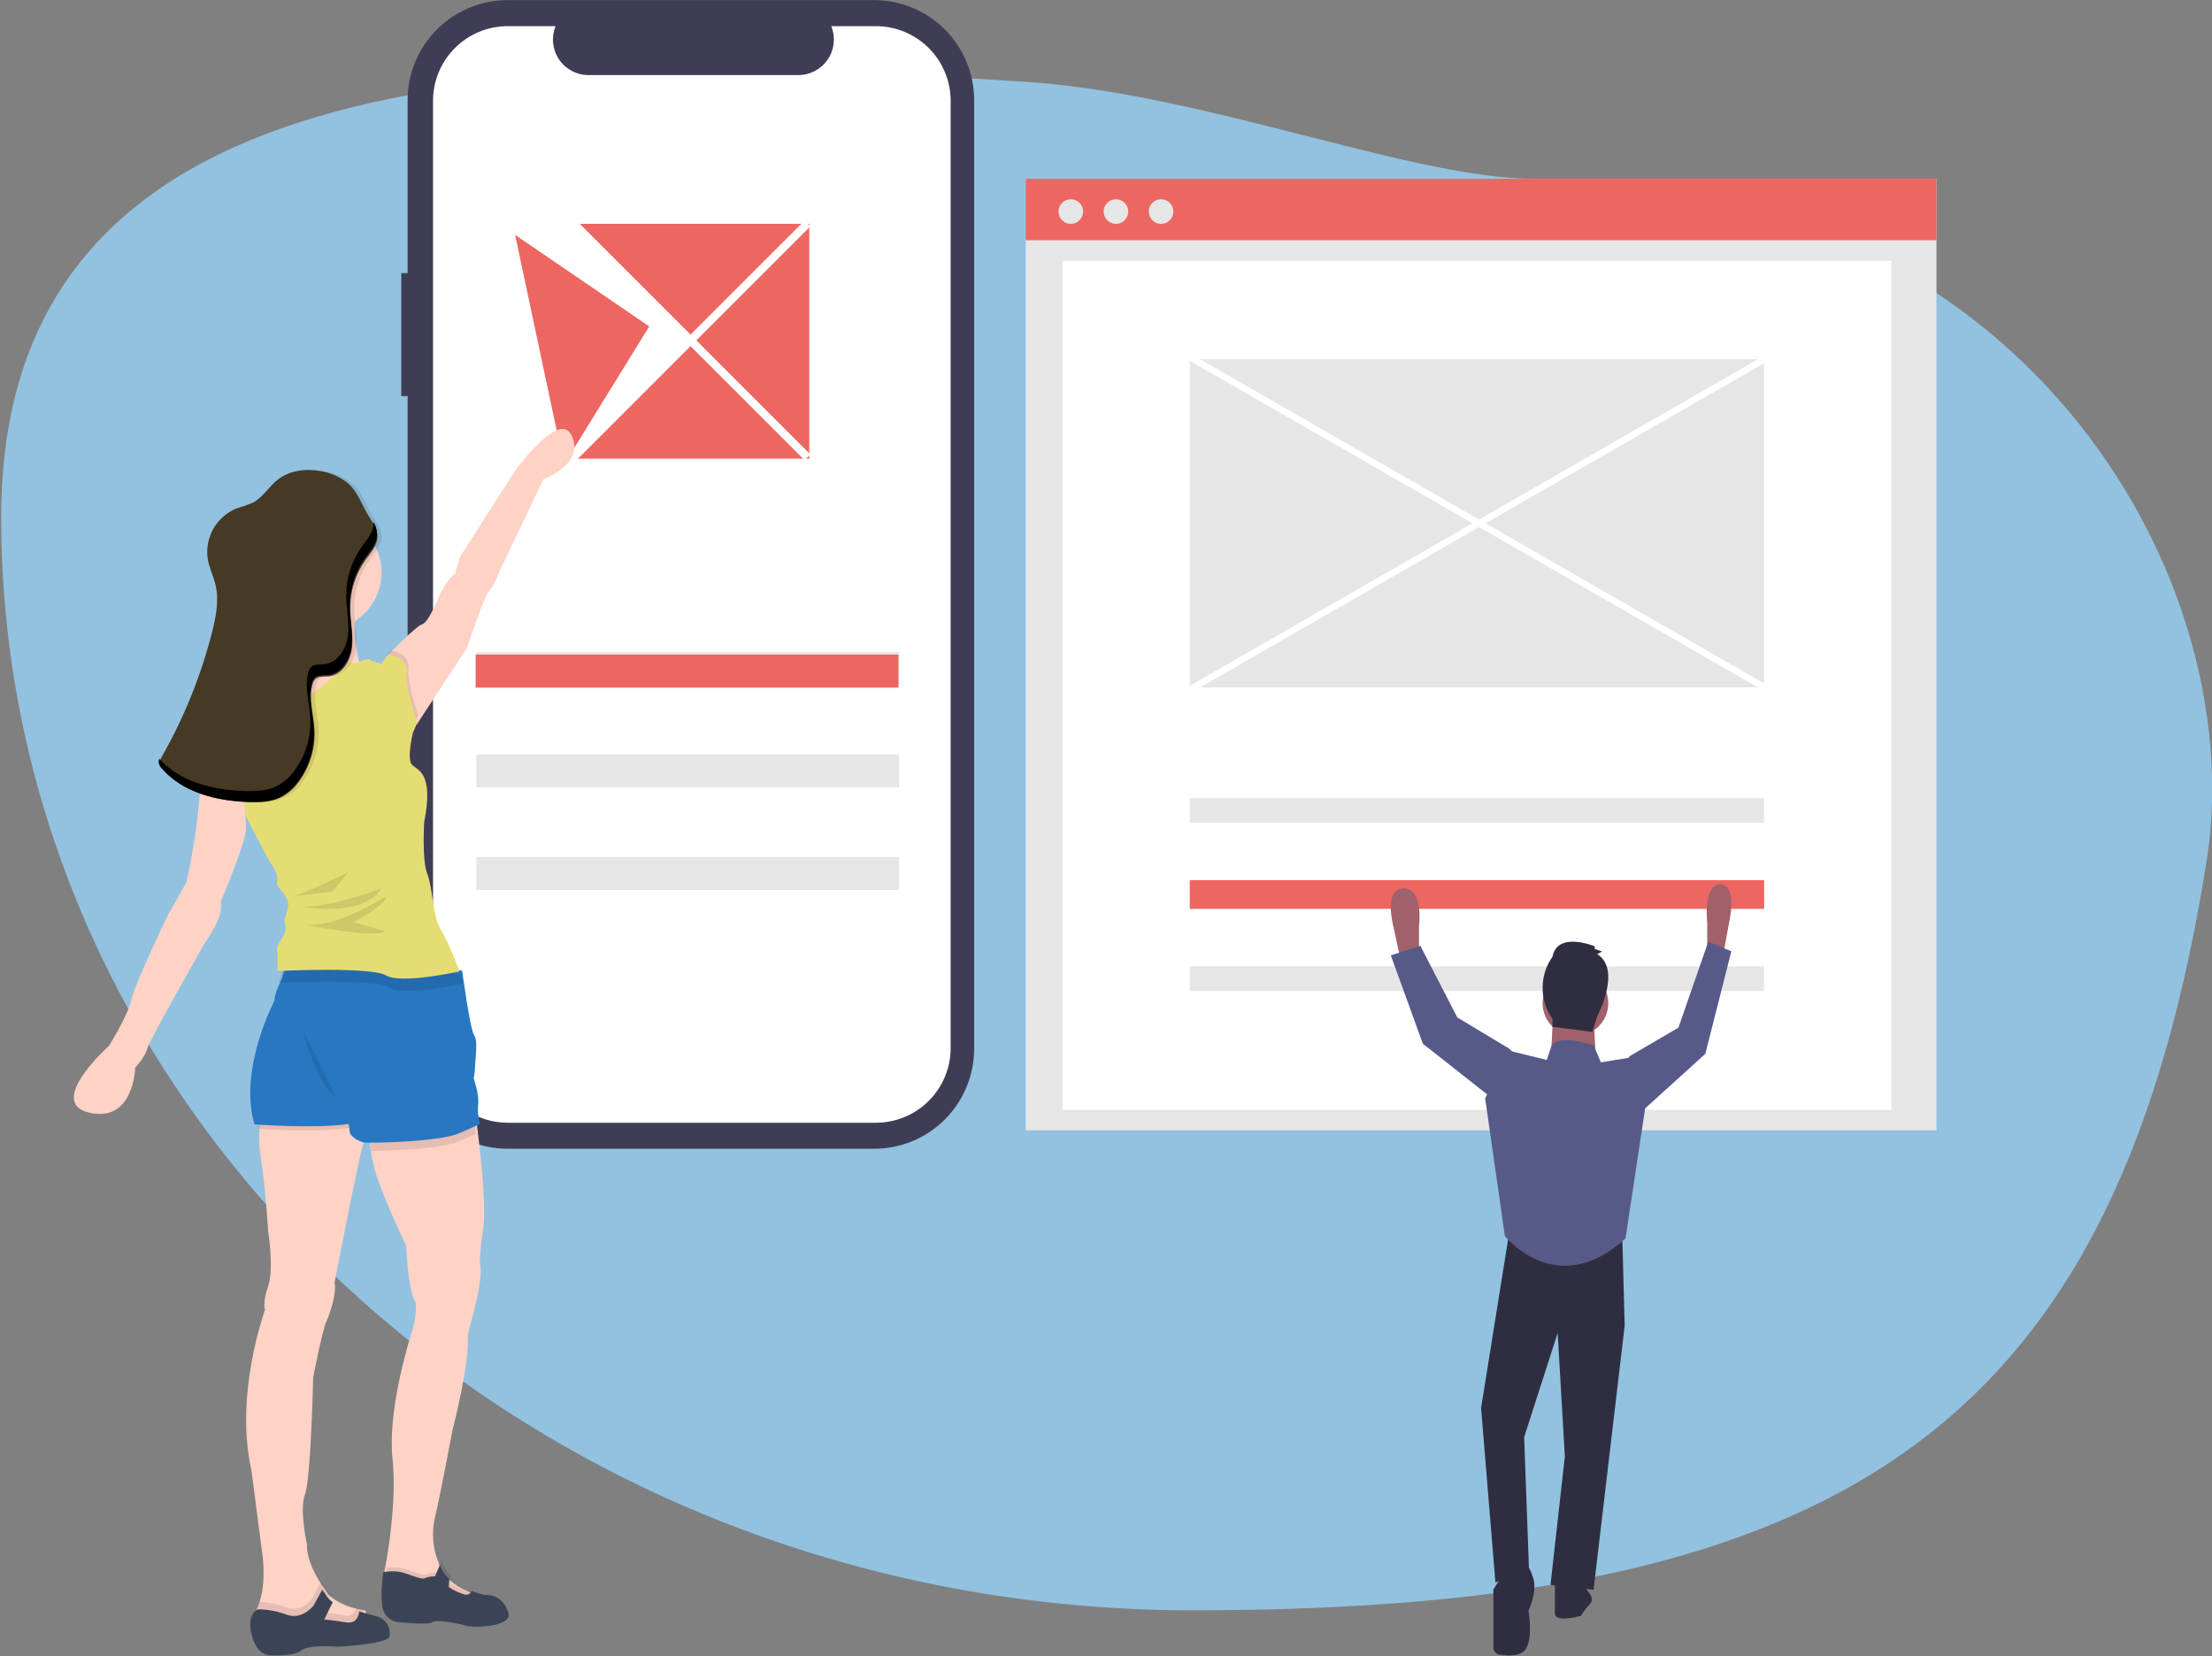
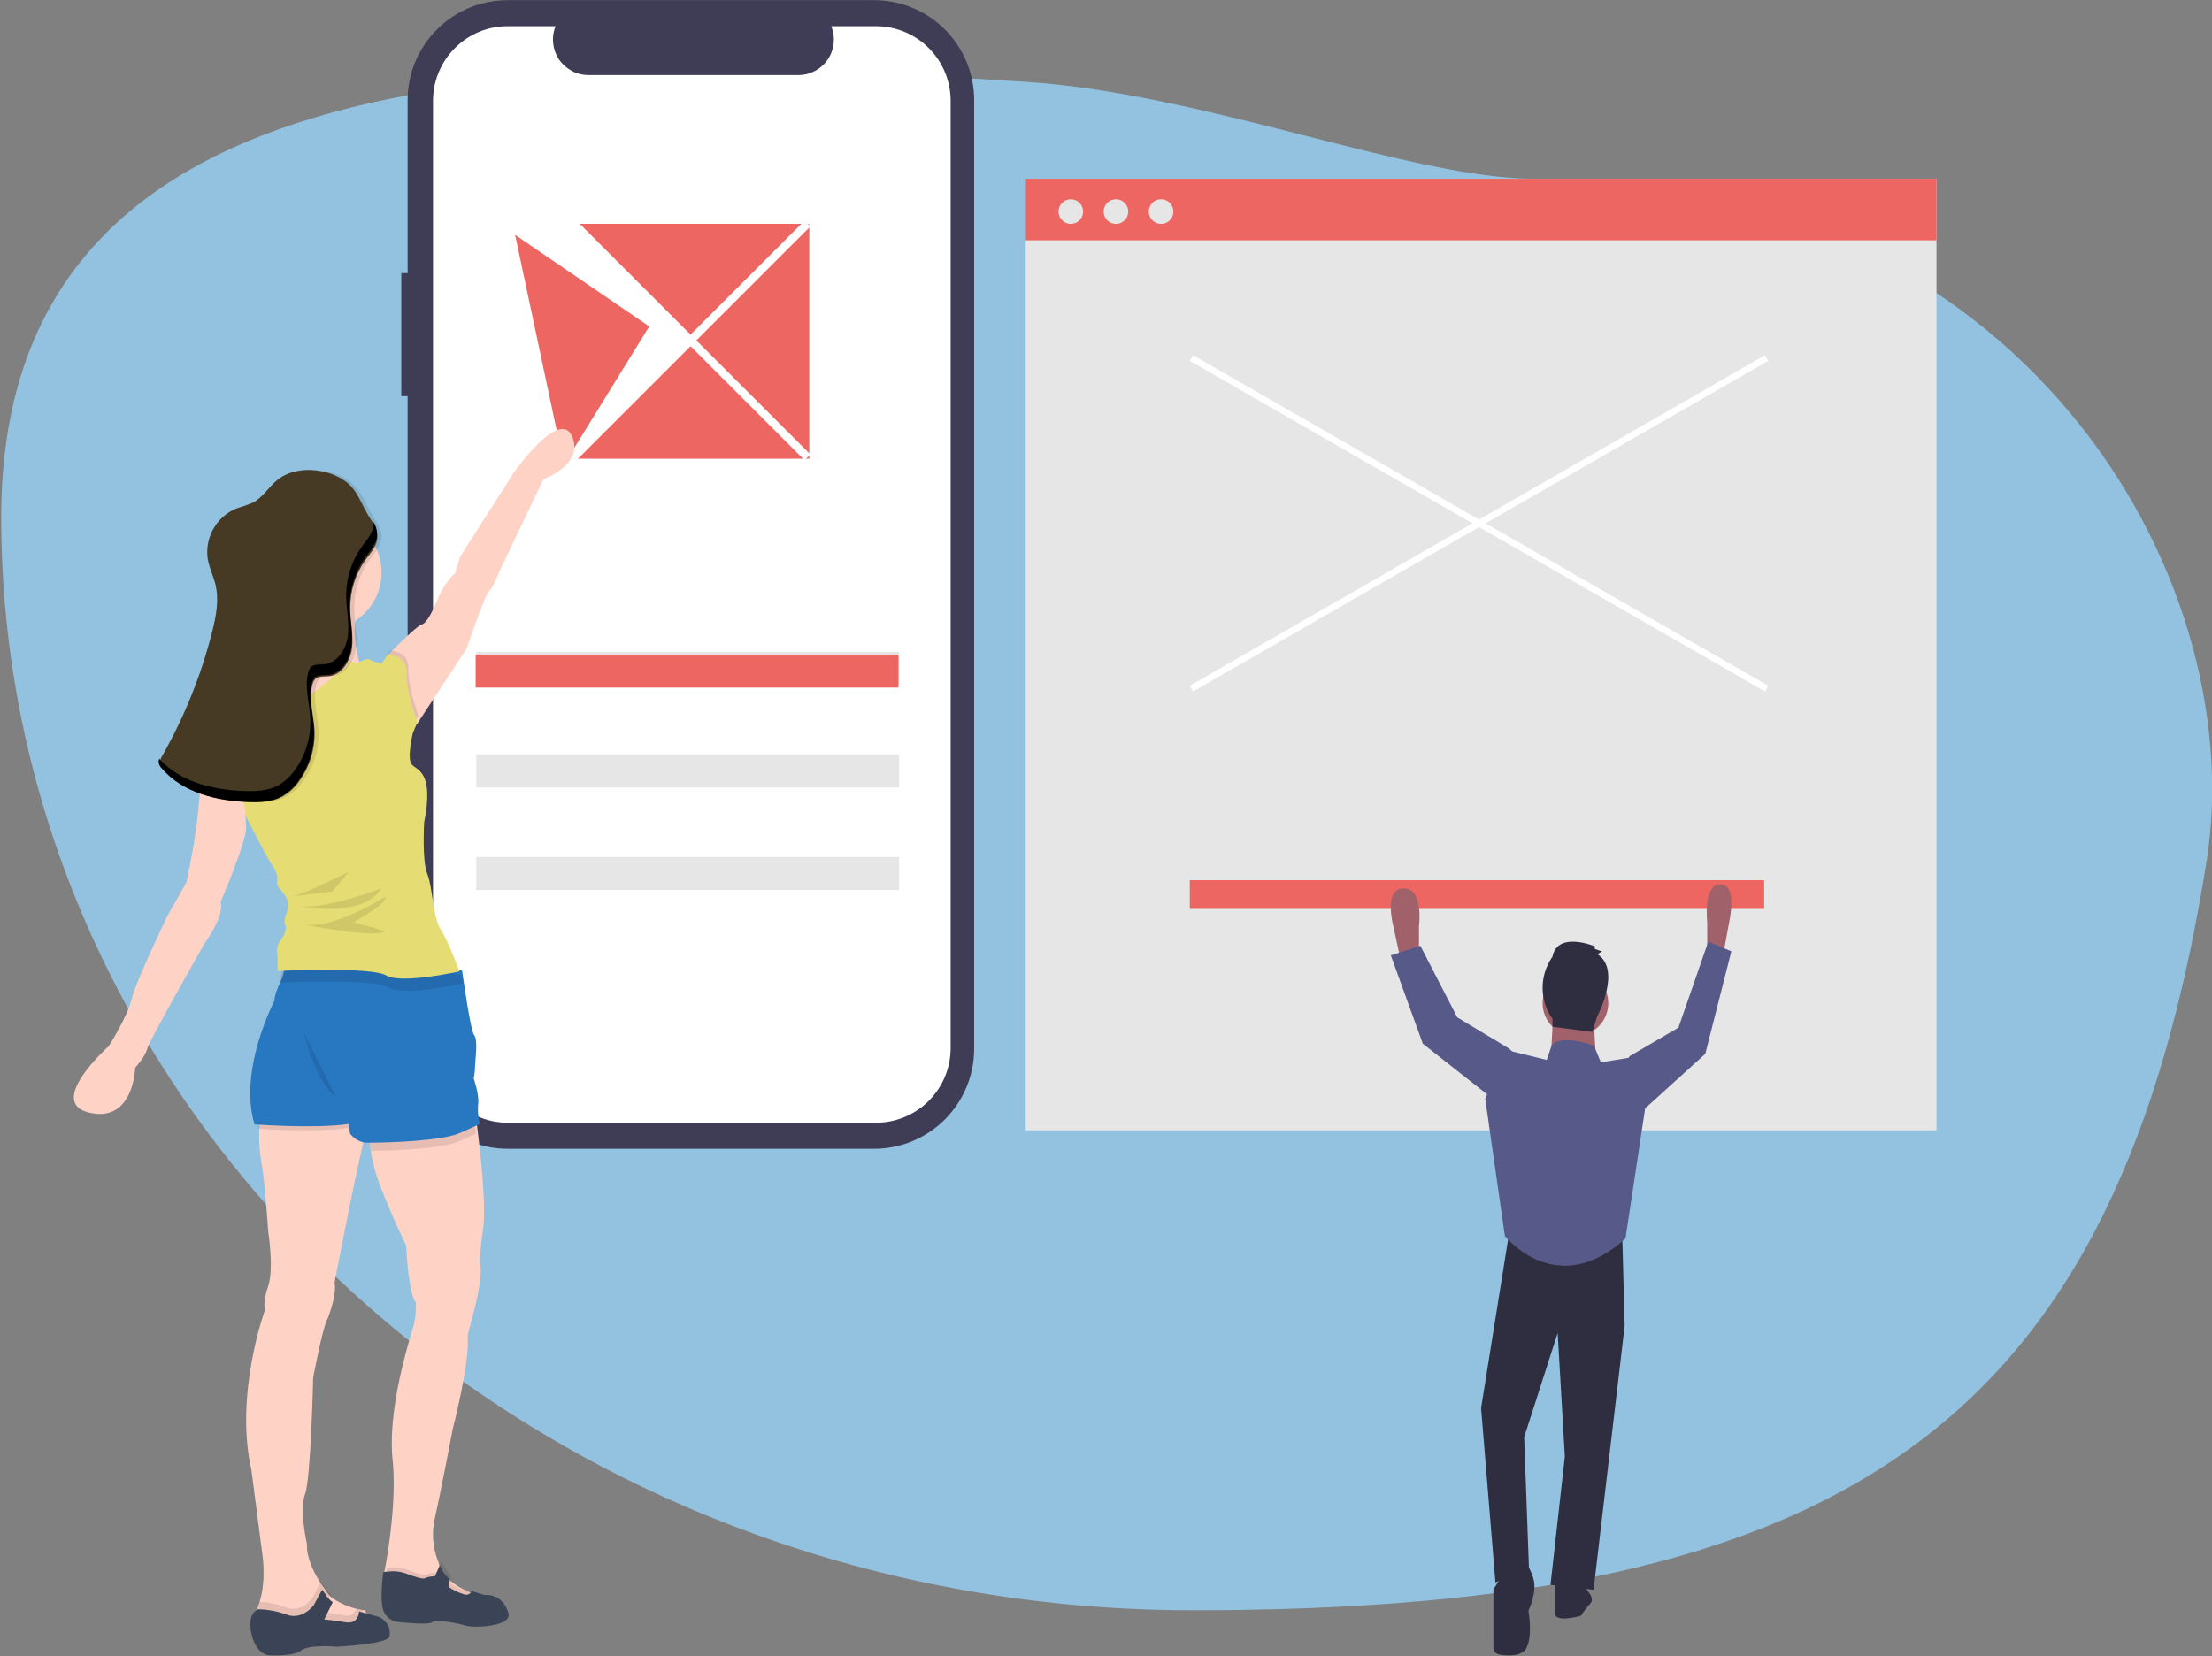
<svg xmlns="http://www.w3.org/2000/svg" width="1278px" height="957px" viewBox="0 0 1278 957" version="1.1">
  <rect x="0" y="0" width="1278" height="957" fill="#808080" stroke="none" />
  <title>banner-work</title>
  <desc>Created with Sketch.</desc>
  <g id="Main-site" stroke="none" stroke-width="1" fill="none" fill-rule="evenodd">
    <g id="Banners" transform="translate(-1860, -766)" fill-rule="nonzero">
      <g id="banner-work" transform="translate(1860, 765)">
        <path d="M688.999,931.556 C1069.142,931.556 1224.051,823.338 1275.259,496.227 C1299.512,332.963 1168.064,104.296 886.519,104.296 C815.283,104.296 696.255,55.019 592.593,48.281 C286.547,28.389 0.689,39.244 0.689,299.852 C0.689,648.732 308.856,931.556 688.999,931.556 Z" id="Oval" fill="#92C2E0" />
        <g id="Group-4" transform="translate(592.593, 104.296)">
          <polygon id="Rectangle" fill="#E6E6E6" points="0 0 526.222 0 526.222 549.926 0 549.926" />
          <polygon id="Rectangle" fill="#ED6661" points="0 0 526.222 0 526.222 35.556 0 35.556" />
          <circle id="Oval" fill="#E6E6E6" cx="26.074" cy="18.963" r="7.111" />
          <circle id="Oval" fill="#E6E6E6" cx="52.148" cy="18.963" r="7.111" />
          <circle id="Oval" fill="#E6E6E6" cx="78.222" cy="18.963" r="7.111" />
        </g>
-         <rect id="Rectangle" fill="#FFFFFF" x="613.926" y="151.704" width="478.815" height="490.667" />
        <g id="Group-5" transform="translate(303.407, 478.815) scale(-1, 1) translate(-303.407, -478.815) translate(42.667, 0)">
          <path d="M332.295,158.812 L328.648,158.812 L328.648,58.899 C328.648,43.563 322.556,28.854 311.711,18.01 C300.866,7.165 286.158,1.073 270.821,1.073 L59.143,1.073 C43.807,1.073 29.098,7.165 18.254,18.01 C7.409,28.854 1.317,43.563 1.317,58.899 L1.317,607.027 C1.317,622.363 7.409,637.072 18.254,647.916 C29.098,658.761 43.807,664.853 59.143,664.853 L270.821,664.853 C286.158,664.853 300.866,658.761 311.711,647.916 C322.556,637.072 328.648,622.363 328.648,607.027 L328.648,229.931 L332.295,229.931 L332.295,158.812 Z" id="Path" fill="#3F3D56" />
          <path d="M270.784,16.117 L243.153,16.117 C245.734,22.443 244.995,29.639 241.185,35.31 C237.374,40.98 230.99,44.382 224.158,44.382 L102.89,44.382 C96.058,44.382 89.674,40.98 85.863,35.31 C82.052,29.639 81.314,22.443 83.894,16.117 L58.087,16.117 C46.634,16.117 35.649,20.667 27.551,28.765 C19.452,36.864 14.902,47.848 14.902,59.301 L14.902,606.625 C14.902,618.078 19.452,629.062 27.551,637.16 C35.649,645.259 46.634,649.809 58.087,649.809 L270.784,649.809 C282.237,649.809 293.221,645.259 301.32,637.16 C309.419,629.062 313.969,618.078 313.969,606.625 L313.969,59.301 C313.969,35.451 294.634,16.117 270.784,16.117 L270.784,16.117 Z" id="Path" fill="#FFFFFF" />
          <rect id="Rectangle" fill="#E6E6E6" x="44.656" y="377.708" width="244.299" height="19.088" />
          <rect id="Rectangle" fill="#E6E6E6" x="44.656" y="436.967" width="244.299" height="19.088" />
          <rect id="Rectangle" fill="#E6E6E6" x="44.656" y="496.227" width="244.299" height="19.088" />
          <path d="M96.575,130.347 L232.296,130.347 C199.252,163.161 176.881,185.782 165.184,198.208 C171.735,204.49 194.106,227.11 232.296,266.069 L96.575,266.069 L96.575,130.347 Z" id="Rectangle" fill="#ED6661" />
          <polygon id="Rectangle-Copy" fill="#ED6661" transform="translate(220.736, 196.363) rotate(12) translate(-220.736, -196.363) " points="253.137 128.502 253.137 264.224 188.334 196.363" />
          <rect id="Rectangle" fill="#ED6661" transform="translate(167.187, 388.803) rotate(-180) translate(-167.187, -388.803) " x="45.037" y="379.259" width="244.299" height="19.088" />
          <polygon id="Rectangle" fill="#FFFFFF" transform="translate(165.184, 197.706) rotate(-45) translate(-165.184, -197.706) " points="162.814 102.168 167.554 102.168 167.554 293.244 162.814 293.244" />
          <polygon id="Rectangle" fill="#FFFFFF" transform="translate(165.184, 197.706) rotate(-45) translate(-165.184, -197.706) " points="69.646 195.336 260.722 195.336 260.722 200.076 69.646 200.076" />
          <path d="M323.487,277.878 L298.277,330.684 C298.277,330.684 294.551,340.592 292.156,342.426 C289.761,344.261 279.169,375.627 279.169,375.627 L252.149,416.76 L252.149,416.76 L250.375,419.556 L239.73,416.672 L232.296,389.291 L232.758,381.34 L232.758,380.344 C232.758,380.344 249.488,363.115 253.196,361.805 C253.196,361.805 256.105,362.137 261.694,348.787 C267.282,335.437 272.339,332.536 272.339,332.536 L275.248,322.856 L306.58,273.737 C306.58,273.737 332.837,236.64 339.987,253.101 C347.136,269.561 323.487,277.878 323.487,277.878 Z" id="Path" fill="#FFD2C6" transform="translate(286.815, 334.222) scale(-1, 1) translate(-286.815, -334.222) " />
          <path d="M421.839,650.399 C421.755,651.293 421.467,652.157 420.997,652.925 C418.122,657.089 401.87,742.28 401.87,742.28 C403.167,748.029 399.521,759.493 397.137,764.702 C394.752,769.911 389.528,797.001 389.528,797.001 C389.528,797.001 388.23,855.364 384.829,864.475 C381.428,873.587 385.916,893.134 385.916,893.134 C385.583,902.123 391.018,911.618 394.244,916.461 C394.489,916.775 394.682,917.088 394.875,917.35 C395.927,918.848 396.628,919.702 396.628,919.702 C397.508,921.45 398.758,922.99 400.292,924.214 C400.52,924.406 400.766,924.58 401.029,924.771 C405.481,927.746 410.47,929.84 415.72,930.939 L416.229,931.043 C418.332,931.514 419.735,931.688 419.735,931.688 L421.032,938.656 L407.147,941.514 L380.674,943.256 C380.674,943.256 349.468,945.608 356.551,931.792 C357.049,930.849 357.476,929.871 357.831,928.865 L357.831,928.865 C358.094,928.203 358.339,927.507 358.549,926.81 C362.81,913.534 359.934,897.402 359.934,897.402 L353.833,850.451 C343.893,806.688 361.688,757.96 361.688,757.96 C361.688,757.96 360.127,754.057 363.546,744.162 C366.965,734.266 363.546,712.646 363.546,712.646 C363.546,712.646 361.793,684.771 359.356,670.956 C358.426,665.157 358.108,659.277 358.409,653.413 C358.521,649.971 358.837,646.539 359.356,643.134 L419.139,635.259 C419.139,635.259 422.505,644.876 421.839,650.399 Z" id="Path" fill="#FFD2C6" transform="translate(386.37, 789.333) scale(-1, 1) translate(-386.37, -789.333) " />
          <path d="M417.185,938.63 L403.624,941.503 L377.768,943.255 C377.768,943.255 347.289,945.62 354.207,931.728 C354.693,930.779 355.111,929.796 355.457,928.785 L355.457,928.785 C355.714,928.119 355.953,927.418 356.159,926.718 C361.434,926.886 366.645,927.964 371.57,929.906 C380.251,933.41 386.792,924.388 386.792,924.388 L391.004,916.154 L391.621,914.963 C392.648,916.47 393.333,917.328 393.333,917.328 C394.342,919.353 395.817,921.096 397.631,922.408 L396.912,923.95 L392.819,932.709 C392.819,932.709 398.059,933.252 405.233,934.461 C408.111,935.259 411.09,933.588 411.98,930.677 L412.476,930.782 C414.531,931.255 415.901,931.43 415.901,931.43 L417.185,938.63 Z" id="Path" fill="#000000" opacity="0.1" transform="translate(385.185, 929.185) scale(-1, 1) translate(-385.185, -929.185) " />
          <path d="M419.356,946.685 C418.307,951.218 389.173,952.617 389.173,952.617 C389.173,952.617 372.954,951.1 368.41,954.757 C363.866,958.414 350.478,957.538 349.954,957.538 C349.429,957.538 342.386,957.268 339.625,945.067 C336.951,933.169 343.225,931.096 343.54,930.995 L343.54,930.995 C349.18,931.069 354.761,932.114 360.021,934.079 C368.882,937.449 375.558,928.787 375.558,928.787 L380.487,919.704 C381.535,921.153 382.234,921.979 382.234,921.979 C383.256,923.937 384.762,925.621 386.621,926.883 L381.71,936.843 C381.71,936.843 387.058,937.365 394.381,938.528 C400.236,939.438 401.512,934.837 401.774,932.984 C401.791,932.731 401.791,932.478 401.774,932.225 C401.774,932.225 406.335,933.489 411.946,935.006 C417.189,936.449 420.411,941.526 419.356,946.685 L419.356,946.685 Z" id="Path" fill="#3B4456" transform="translate(379.259, 938.667) scale(-1, 1) translate(-379.259, -938.667) " />
          <path d="M349.7,714.808 C349,718.989 348.283,729.817 348.283,729.817 C350.732,738.878 344.454,760.411 344.454,760.411 L341.323,772.655 C342.722,788.398 332.702,826.724 332.702,826.724 C332.702,826.724 325.987,862.303 322.49,877.662 C320.402,886.184 321.014,895.145 324.238,903.305 C324.413,903.725 324.518,903.935 324.518,903.935 C324.518,904.233 324.641,904.512 324.728,904.792 C324.815,905.072 324.955,905.632 325.095,906.034 C325.898,908.178 327.083,910.157 328.593,911.877 C329.167,912.565 329.792,913.208 330.464,913.801 L330.569,913.906 C333.852,916.813 337.615,919.127 341.691,920.745 L341.691,920.745 L343.439,921.445 C345.254,922.13 347.104,922.714 348.983,923.194 L348.983,923.194 C349.19,923.253 349.4,923.299 349.612,923.334 L348.196,931.556 L329.729,926.833 L304.985,918.804 L292.744,911.807 C292.744,911.807 292.884,911.142 293.128,909.865 C293.128,909.865 293.128,909.725 293.128,909.655 C293.233,909.113 293.338,908.466 293.496,907.731 C295.577,897.061 300.316,866.799 297.937,844.584 C294.982,817.033 306.454,779.005 309.252,769.944 C310.909,764.767 311.62,759.333 311.35,753.904 C306.803,747.256 305.754,720.773 305.754,720.773 C305.754,720.773 297.395,703.666 290.47,685.526 C288.186,679.602 286.516,673.459 285.486,667.194 C284.68,662.776 284.34,658.285 284.472,653.795 C284.472,653.795 340.641,602.525 346.797,652.168 C347.007,653.917 347.199,655.457 347.392,657.031 C352.778,702.406 350.364,710.767 349.7,714.808 Z" id="Path" fill="#FFD2C6" transform="translate(317.63, 781.037) scale(-1, 1) translate(-317.63, -781.037) " />
          <path d="M341.333,923.089 L339.916,931.556 L321.443,926.692 L296.69,918.423 L284.444,911.218 C284.444,911.218 284.584,910.533 284.829,909.218 C284.829,909.218 284.829,909.074 284.829,909.002 C284.934,908.443 285.039,907.777 285.197,907.02 L286.946,906.84 L287.086,906.84 C290.605,906.504 294.153,906.997 297.46,908.281 C301.483,909.848 306.766,911.632 307.851,910.875 C309.72,910.05 311.75,909.68 313.781,909.794 L316.353,903.994 L316.72,903.111 C317.518,905.32 318.704,907.36 320.219,909.128 C320.828,909.872 321.489,910.571 322.195,911.218 L322.09,913.271 L321.951,916.171 C324.712,917.993 327.702,919.417 330.837,920.405 C331.653,920.614 332.506,920.614 333.321,920.405 L333.321,920.405 L335.071,921.125 C336.885,921.831 338.737,922.432 340.616,922.927 L340.616,922.927 C340.852,922.996 341.091,923.051 341.333,923.089 L341.333,923.089 Z" id="Path" fill="#000000" opacity="0.1" transform="translate(312.889, 917.333) scale(-1, 1) translate(-312.889, -917.333) " />
          <path d="M318.923,940.453 C313.847,938.96 301.613,936.59 299.634,938.434 C297.655,940.277 280.706,938.434 280.706,938.434 C277.083,938.368 273.759,936.369 271.947,933.167 C268.506,927.567 271.276,909.449 271.276,909.449 L272.533,909.326 L274.632,909.116 L274.769,909.116 C278.231,908.779 281.723,909.259 284.973,910.52 C288.931,912.03 294.128,913.768 295.195,913.048 C297.031,912.235 299.029,911.874 301.028,911.995 L303.919,905.481 C304.708,907.633 305.874,909.619 307.36,911.345 C307.96,912.071 308.609,912.751 309.305,913.382 L309.064,918.209 C311.782,919.976 314.723,921.358 317.805,922.318 C319.341,922.959 321.107,922.39 322.004,920.966 C322.141,920.743 322.246,920.5 322.313,920.246 L322.313,920.246 C322.468,920.544 324.137,921.124 329.489,922.686 L329.489,922.686 C335.305,922.353 340.914,924.933 343.496,932.974 C346.077,941.014 323.896,941.927 318.923,940.453 Z" id="Path" fill="#3B4456" transform="translate(306.963, 923.259) scale(-1, 1) translate(-306.963, -923.259) " />
          <path d="M414.729,650.37 C413.606,650.7 412.585,651.012 411.632,651.324 C409.182,652.088 406.67,652.627 404.126,652.935 C388.076,655.24 361.576,653.854 353.185,653.316 C353.294,649.893 353.601,646.479 354.104,643.092 L412.142,635.259 C412.142,635.259 415.376,644.877 414.729,650.37 Z" id="Path" fill="#000000" opacity="0.1" transform="translate(384, 644.741) scale(-1, 1) translate(-384, -644.741) " />
          <path d="M419.556,637.536 C419.556,637.536 398.014,640.961 380.499,644.898 C374.649,646.204 369.246,647.563 365.255,648.905 C362.774,649.667 360.236,650.216 357.667,650.547 C338.156,653.354 303.504,650.759 303.504,650.759 C293.989,619.087 315.066,579.206 315.066,579.206 C314.567,576.028 319.453,566.283 319.453,566.283 L319.539,565.965 L322.533,554.667 L402.556,554.667 L403.537,559.522 L405.567,569.408 L418.127,630.615 L419.556,637.536 Z" id="Path" fill="#2777C1" transform="translate(360.296, 603.259) scale(-1, 1) translate(-360.296, -603.259) " />
          <path d="M350.815,656.221 L350.335,656.425 L341.021,660.512 C330.937,665.124 300.752,665.989 290.205,666.074 C289.416,661.791 289.083,657.437 289.212,653.084 C289.212,653.084 344.206,603.38 350.233,651.507 C350.438,653.22 350.626,654.695 350.815,656.221 Z" id="Path" fill="#000000" opacity="0.1" transform="translate(320, 648.296) scale(-1, 1) translate(-320, -648.296) " />
          <path d="M400.593,650.533 L398.622,651.404 L389.219,655.619 C378.849,660.427 347.409,661.281 337.366,661.333 L334.722,661.333 C330.072,661.177 325.423,656.787 325.423,655.637 C325.423,655.01 324.939,651.926 324.524,649.278 C324.178,647.153 323.867,645.324 323.867,645.324 C323.867,645.324 303.126,636.3 292.6,629.001 C284.701,623.583 286.688,585.083 288.227,565.729 C288.763,559.057 289.229,554.667 289.229,554.667 L370.604,559.457 L382.012,560.119 L388.545,561.583 L390.274,561.949 C390.274,561.949 394.941,596.337 397.188,599.194 C399.435,602.051 397.983,611.702 397.706,617.189 C397.696,619.533 397.441,621.868 396.946,624.158 C396.946,624.158 400.299,633.809 399.504,639.209 C399.147,643.019 399.517,646.863 400.593,650.533 Z" id="Path" fill="#2777C1" transform="translate(343.704, 608) scale(-1, 1) translate(-343.704, -608) " />
          <circle id="Oval" fill="#FFD2C6" transform="translate(376.889, 331.852) scale(-1, 1) translate(-376.889, -331.852) " cx="376.889" cy="331.852" r="33.185" />
          <path d="M375.93,346.193 C375.93,346.193 378.254,378.012 371.786,385.309 C365.317,392.606 348.444,406.399 348.444,406.399 L353.647,428.011 L382.954,431.407 L417.185,394.678 L409.399,385.047 C409.399,385.047 403.434,364.724 408.358,354.57 C413.283,344.417 375.93,346.193 375.93,346.193 Z" id="Path" fill="#FFD2C6" transform="translate(382.815, 388.741) scale(-1, 1) translate(-382.815, -388.741) " />
          <path d="M341.333,414.458 L341.333,414.458 L339.639,417.185 L329.471,414.373 L322.37,387.662 L322.811,379.906 L324.895,376.889 C324.895,376.889 336.046,377.162 335.555,387.355 C335.063,396.304 340.13,411.049 341.333,414.458 Z" id="Path" fill="#000000" opacity="0.1" transform="translate(331.852, 397.037) scale(-1, 1) translate(-331.852, -397.037) " />
          <path d="M402.963,569.217 C402.963,569.217 394.53,571.179 384.875,572.493 C375.22,573.807 364.077,574.474 359.506,571.697 C351.835,566.959 310.274,568.31 298.351,568.791 C297.501,568.791 296.828,568.791 296.296,568.884 L299.379,557.037 L381.775,557.037 L382.785,562.127 L394.477,562.831 L401.174,564.386 C402.29,567.255 402.963,569.217 402.963,569.217 Z" id="Path" fill="#000000" opacity="0.1" transform="translate(349.63, 565.333) scale(-1, 1) translate(-349.63, -565.333) " />
          <path d="M401.897,379.259 C401.897,379.259 413.27,379.521 412.751,389.95 C412.233,400.379 418.957,418.377 418.957,418.377 L416.364,424.377 C416.364,424.377 412.751,438.974 415.586,442.637 C418.421,446.299 428.775,446.282 422.829,476.279 C422.829,476.279 421.549,498.707 424.643,506.014 C427.737,513.322 427.737,530.779 432.387,538.087 C437.037,545.394 443.259,562.346 443.259,562.346 C443.259,562.346 409.64,569.897 400.859,564.683 C392.079,559.468 338.046,562.119 338.046,562.119 C338.046,562.119 338.305,552.98 338.046,551.951 C337.568,549.645 338.036,547.242 339.342,545.289 C341.071,542.813 343.992,538.645 342.436,535 C340.881,531.355 346.326,525.966 343.474,520.315 C340.622,514.664 337.165,513.531 337.856,510.444 C338.547,507.357 336.75,503.171 334.693,500.573 C332.636,497.974 318.652,470.401 318.652,470.401 L316.336,457.478 C316.336,457.478 298.343,444.171 298.671,437.91 C299,431.649 305.481,422.982 305.481,422.982 L322.766,405.838 C322.766,405.838 332.325,416.302 341.624,412.622 C350.923,408.942 370.991,391.502 370.991,391.502 C370.991,391.502 378.147,387.596 378.666,384.735 C379.184,381.875 383.575,384.474 383.575,384.474 C383.575,384.474 390.039,380.899 391.335,382.154 C392.632,383.41 398.249,384.474 398.249,384.474 L401.897,379.259 Z" id="Path" fill="#E5DD73" transform="translate(370.963, 472.889) scale(-1, 1) translate(-370.963, -472.889) " />
          <path d="M506.716,433.778 L501.089,438.134 C501.089,438.134 495.373,448.351 494.032,466.651 C492.692,484.951 486.976,510.843 486.976,510.843 L475.898,530.49 C475.898,530.49 457.64,568.402 455.276,578.461 C452.912,588.521 442.08,605.543 442.08,605.543 C442.08,605.543 405.405,638.224 431.002,644.032 C456.599,649.841 457.375,618.017 457.375,618.017 C457.375,618.017 463.355,611.474 464.325,607.031 C465.296,602.587 497.737,545.676 497.737,545.676 C497.737,545.676 509.098,530.368 506.716,522.267 C506.716,522.267 521.481,487.82 521.481,479.177 C521.202,471.987 520.413,464.826 519.118,457.746 L521.481,439.691 L506.716,433.778 Z" id="Path" fill="#FFD2C6" transform="translate(471.704, 539.259) scale(-1, 1) translate(-471.704, -539.259) " />
          <path d="M395.852,504.889 C395.852,504.889 368.601,518.318 363.322,519.019 C358.043,519.719 386.39,516.217 386.39,516.217 L395.852,504.889 Z" id="Path" fill="#000000" opacity="0.1" transform="translate(379.259, 512) scale(-1, 1) translate(-379.259, -512) " />
          <path d="M391.111,514.37 C391.111,514.37 358.197,526.865 343.704,524.587 C343.771,524.587 379.716,532.259 391.111,514.37 Z" id="Path" fill="#000000" opacity="0.1" transform="translate(367.407, 520.296) scale(-1, 1) translate(-367.407, -520.296) " />
          <path d="M388.597,519.111 C388.597,519.111 358.866,538.342 341.333,535.212 C341.333,535.212 382.243,543.587 388.597,539.146 L370.3,533.901 C370.3,533.901 390.636,522.852 388.597,519.111 Z" id="Path" fill="#000000" opacity="0.1" transform="translate(365.037, 529.778) scale(-1, 1) translate(-365.037, -529.778) " />
          <path d="M437.114,273.356 C428.402,271.631 418.744,272.666 411.771,278.153 C406.606,282.225 403.163,288.506 397.361,291.474 C394.289,292.769 391.145,293.881 387.943,294.805 C376.315,299.566 369.459,311.695 371.363,324.139 C372.276,329.316 374.669,333.975 375.84,339.013 C377.94,348.021 376.098,357.459 373.808,366.415 C367.458,391.304 357.817,415.23 345.142,437.559 C344.132,438.941 343.627,440.629 343.713,442.339 C344.015,443.489 344.608,444.541 345.435,445.393 C357.332,459.198 376.7,463.909 394.881,464.53 C401.579,464.754 408.655,464.53 414.474,461.269 C418.267,459.084 421.531,456.085 424.029,452.485 C430.375,443.804 433.526,433.189 432.948,422.444 C432.448,413.816 429.504,405.033 431.725,396.664 C431.961,395.495 432.495,394.407 433.275,393.506 C435.238,391.505 438.44,392.022 441.263,391.694 C448.822,390.814 453.711,382.825 454.606,375.267 C455.502,367.709 453.608,360.065 453.573,352.455 C453.533,342.378 456.672,332.545 462.543,324.363 C465.057,320.912 468.277,317.461 469.12,313.13 C470.188,307.695 467.037,303.691 464.317,299.326 C460.099,292.63 458.033,284.814 451.611,279.706 C447.338,276.486 442.374,274.312 437.114,273.356 L437.114,273.356 Z" id="Path" fill="#000000" opacity="0.1" transform="translate(406.519, 368.593) scale(-1, 1) translate(-406.519, -368.593) " />
          <path d="M439.463,273.356 C430.762,271.63 421.08,272.665 414.103,278.17 C408.934,282.226 405.489,288.524 399.683,291.492 C396.616,292.784 393.475,293.89 390.276,294.806 C378.638,299.566 371.772,311.694 373.669,324.142 C374.582,329.319 376.976,333.978 378.165,339.034 C380.267,348.042 378.406,357.464 376.132,366.42 C369.792,391.307 360.163,415.235 347.499,437.569 C346.487,438.942 345.987,440.628 346.087,442.332 C346.377,443.486 346.972,444.541 347.809,445.386 C359.731,459.191 379.095,463.902 397.288,464.524 C403.99,464.765 411.071,464.524 416.894,461.279 C420.69,459.088 423.955,456.083 426.455,452.479 C432.771,443.809 435.905,433.221 435.328,422.504 C434.828,413.876 431.882,405.092 434.122,396.705 C434.353,395.538 434.881,394.45 435.655,393.547 C437.619,391.546 440.824,392.063 443.666,391.822 C451.229,390.942 456.105,382.952 457.001,375.376 C457.897,367.801 456.019,360.191 455.967,352.563 C455.903,342.457 459.039,332.591 464.926,324.383 C467.441,320.932 470.645,317.481 471.49,313.132 C472.558,307.696 469.422,303.71 466.7,299.327 C462.479,292.631 460.412,284.814 453.969,279.723 C449.698,276.491 444.729,274.31 439.463,273.356 Z" id="Path" fill="#463A25" transform="translate(408.889, 368.593) scale(-1, 1) translate(-408.889, -368.593) " />
          <path d="M369.778,597.333 C369.778,597.333 376.903,627.136 388.741,635.259 L369.778,597.333 Z" id="Path" fill="#000000" opacity="0.1" transform="translate(379.259, 616.296) scale(-1, 1) translate(-379.259, -616.296) " />
          <path d="M443.908,329.885 C443.562,328.667 443.164,327.45 442.749,326.249 C443.095,327.467 443.492,328.685 443.908,329.885 Z" id="Path" fill="#000000" transform="translate(443.328, 328.067) scale(-1, 1) translate(-443.328, -328.067) " />
          <path d="M470.413,302.638 C470.495,303.62 470.448,304.608 470.275,305.578 C469.41,309.98 466.193,313.408 463.667,316.923 C457.764,325.163 454.608,335.074 454.655,345.232 C454.655,352.922 456.575,360.596 455.676,368.234 C454.776,375.872 449.881,383.894 442.288,384.816 C439.486,385.146 436.216,384.607 434.262,386.556 C433.478,387.464 432.942,388.561 432.705,389.74 C430.508,398.196 433.431,407.035 433.916,415.752 C434.5,426.556 431.36,437.231 425.025,445.975 C422.511,449.605 419.233,452.635 415.425,454.849 C409.492,458.068 402.469,458.329 395.723,458.12 C377.769,457.511 358.673,452.9 346.668,439.485 C346.348,440.279 346.247,441.144 346.374,441.991 C346.666,443.155 347.263,444.218 348.104,445.07 C360.074,458.99 379.516,463.74 397.782,464.366 C404.51,464.61 411.62,464.366 417.466,461.095 C421.274,458.881 424.552,455.852 427.066,452.222 C433.407,443.48 436.554,432.804 435.974,421.999 C435.473,413.299 432.515,404.442 434.763,395.986 C434.995,394.809 435.525,393.712 436.303,392.802 C438.275,390.784 441.492,391.306 444.346,391.062 C451.94,390.175 456.835,382.119 457.734,374.48 C458.634,366.842 456.748,359.169 456.696,351.478 C456.654,341.324 459.802,331.416 465.691,323.169 C468.216,319.689 471.434,316.209 472.281,311.825 C472.827,308.635 472.16,305.356 470.413,302.638 L470.413,302.638 Z" id="Path" fill="#000000" transform="translate(409.394, 383.537) scale(-1, 1) translate(-409.394, -383.537) " />
        </g>
        <rect id="Rectangle" fill="#E6E6E6" x="687.407" y="462.222" width="331.852" height="14.222" />
        <rect id="Rectangle" fill="#ED6661" x="687.407" y="509.63" width="331.852" height="16.593" />
        <rect id="Rectangle" fill="#E6E6E6" x="687.407" y="559.407" width="331.852" height="14.222" />
        <path d="M810.948,554.284 L809.47,557.037 L805.034,536.392 C805.034,536.392 799.12,514.37 810.948,514.37 C822.777,514.37 819.82,536.392 819.82,536.392 L819.82,551.532 L810.948,554.284 Z" id="Path" fill="#A0616A" />
        <path d="M993.96,551.914 L995.227,554.667 L999.029,534.022 C999.029,534.022 1004.098,512 993.96,512 C983.821,512 986.356,534.022 986.356,534.022 L986.356,549.161 L993.96,551.914 Z" id="Path" fill="#A0616A" />
        <polygon id="Path" fill="#2F2E41" points="872.295 711.111 855.704 814.708 863.999 915.503 883.357 907.105 880.592 831.506 899.95 771.308 904.098 842.705 895.803 916.902 920.691 919.704 938.667 767.108 937.284 715.31" />
        <path d="M872.264,904.478 L862.815,919.511 L862.815,953.101 C862.815,955.099 864.247,956.803 866.196,957.122 C870.827,957.891 878.891,958.438 881.713,953.677 C885.763,946.843 883.063,931.81 883.063,931.81 C883.063,931.81 888.462,920.877 885.763,912.678 C883.063,904.478 880.363,903.111 880.363,903.111 L872.264,904.478 Z" id="Path" fill="#2F2E41" />
        <path d="M914.689,916.378 L917.409,920.622 C917.409,920.622 921.489,924.866 918.769,927.695 C916.773,929.894 914.953,932.26 913.329,934.768 C913.329,934.768 898.37,939.012 898.37,933.354 L898.37,914.963 L914.689,916.378 Z" id="Path" fill="#2F2E41" />
        <circle id="Oval" fill="#A0616A" cx="910.222" cy="580.741" r="18.963" />
        <polygon id="Path" fill="#A0616A" points="897.448 585.481 896 612.504 922.074 613.926 920.626 586.903" />
        <path d="M924.919,614.909 L920.881,605.24 C920.881,605.24 902.163,598.178 896.474,605.149 L893.63,613.514 L870.874,607.937 L858.074,635.822 L869.452,715.293 C869.452,715.293 899.319,752.937 939.141,716.687 L950.519,641.399 L941.985,612.12 L924.919,614.909 Z" id="Path" fill="#575A89" />
        <polygon id="Path" fill="#575A89" points="938.667 616.864 941.49 611.363 969.728 594.862 986.961 545.185 1000.296 550.751 985.258 609.988 944.313 647.111" />
        <polygon id="Path" fill="#575A89" points="874.667 609.645 871.823 606.886 841.955 588.949 820.621 547.556 803.556 553.074 822.043 604.125 867.557 640" />
        <path d="M922.805,552.359 L925.676,550.86 L921.37,549.361 L921.37,547.861 C921.37,547.861 899.837,538.866 896.966,553.858 C889.357,564.535 889.357,579.16 896.966,589.838 L896.966,594.335 L919.934,597.333 L922.805,588.338 C922.805,588.338 937.16,561.354 922.805,552.359 Z" id="Path" fill="#2F2E41" />
        <rect id="Rectangle" fill="#E6E6E6" x="687.407" y="208.593" width="331.852" height="189.63" />
        <polygon id="Rectangle" fill="#FFFFFF" points="687.407 209.503 689.287 206.222 1021.63 397.311 1019.75 400.593" />
        <polygon id="Rectangle" fill="#FFFFFF" points="687.407 397.311 1019.751 206.222 1021.63 209.504 689.286 400.593" />
      </g>
    </g>
  </g>
</svg>